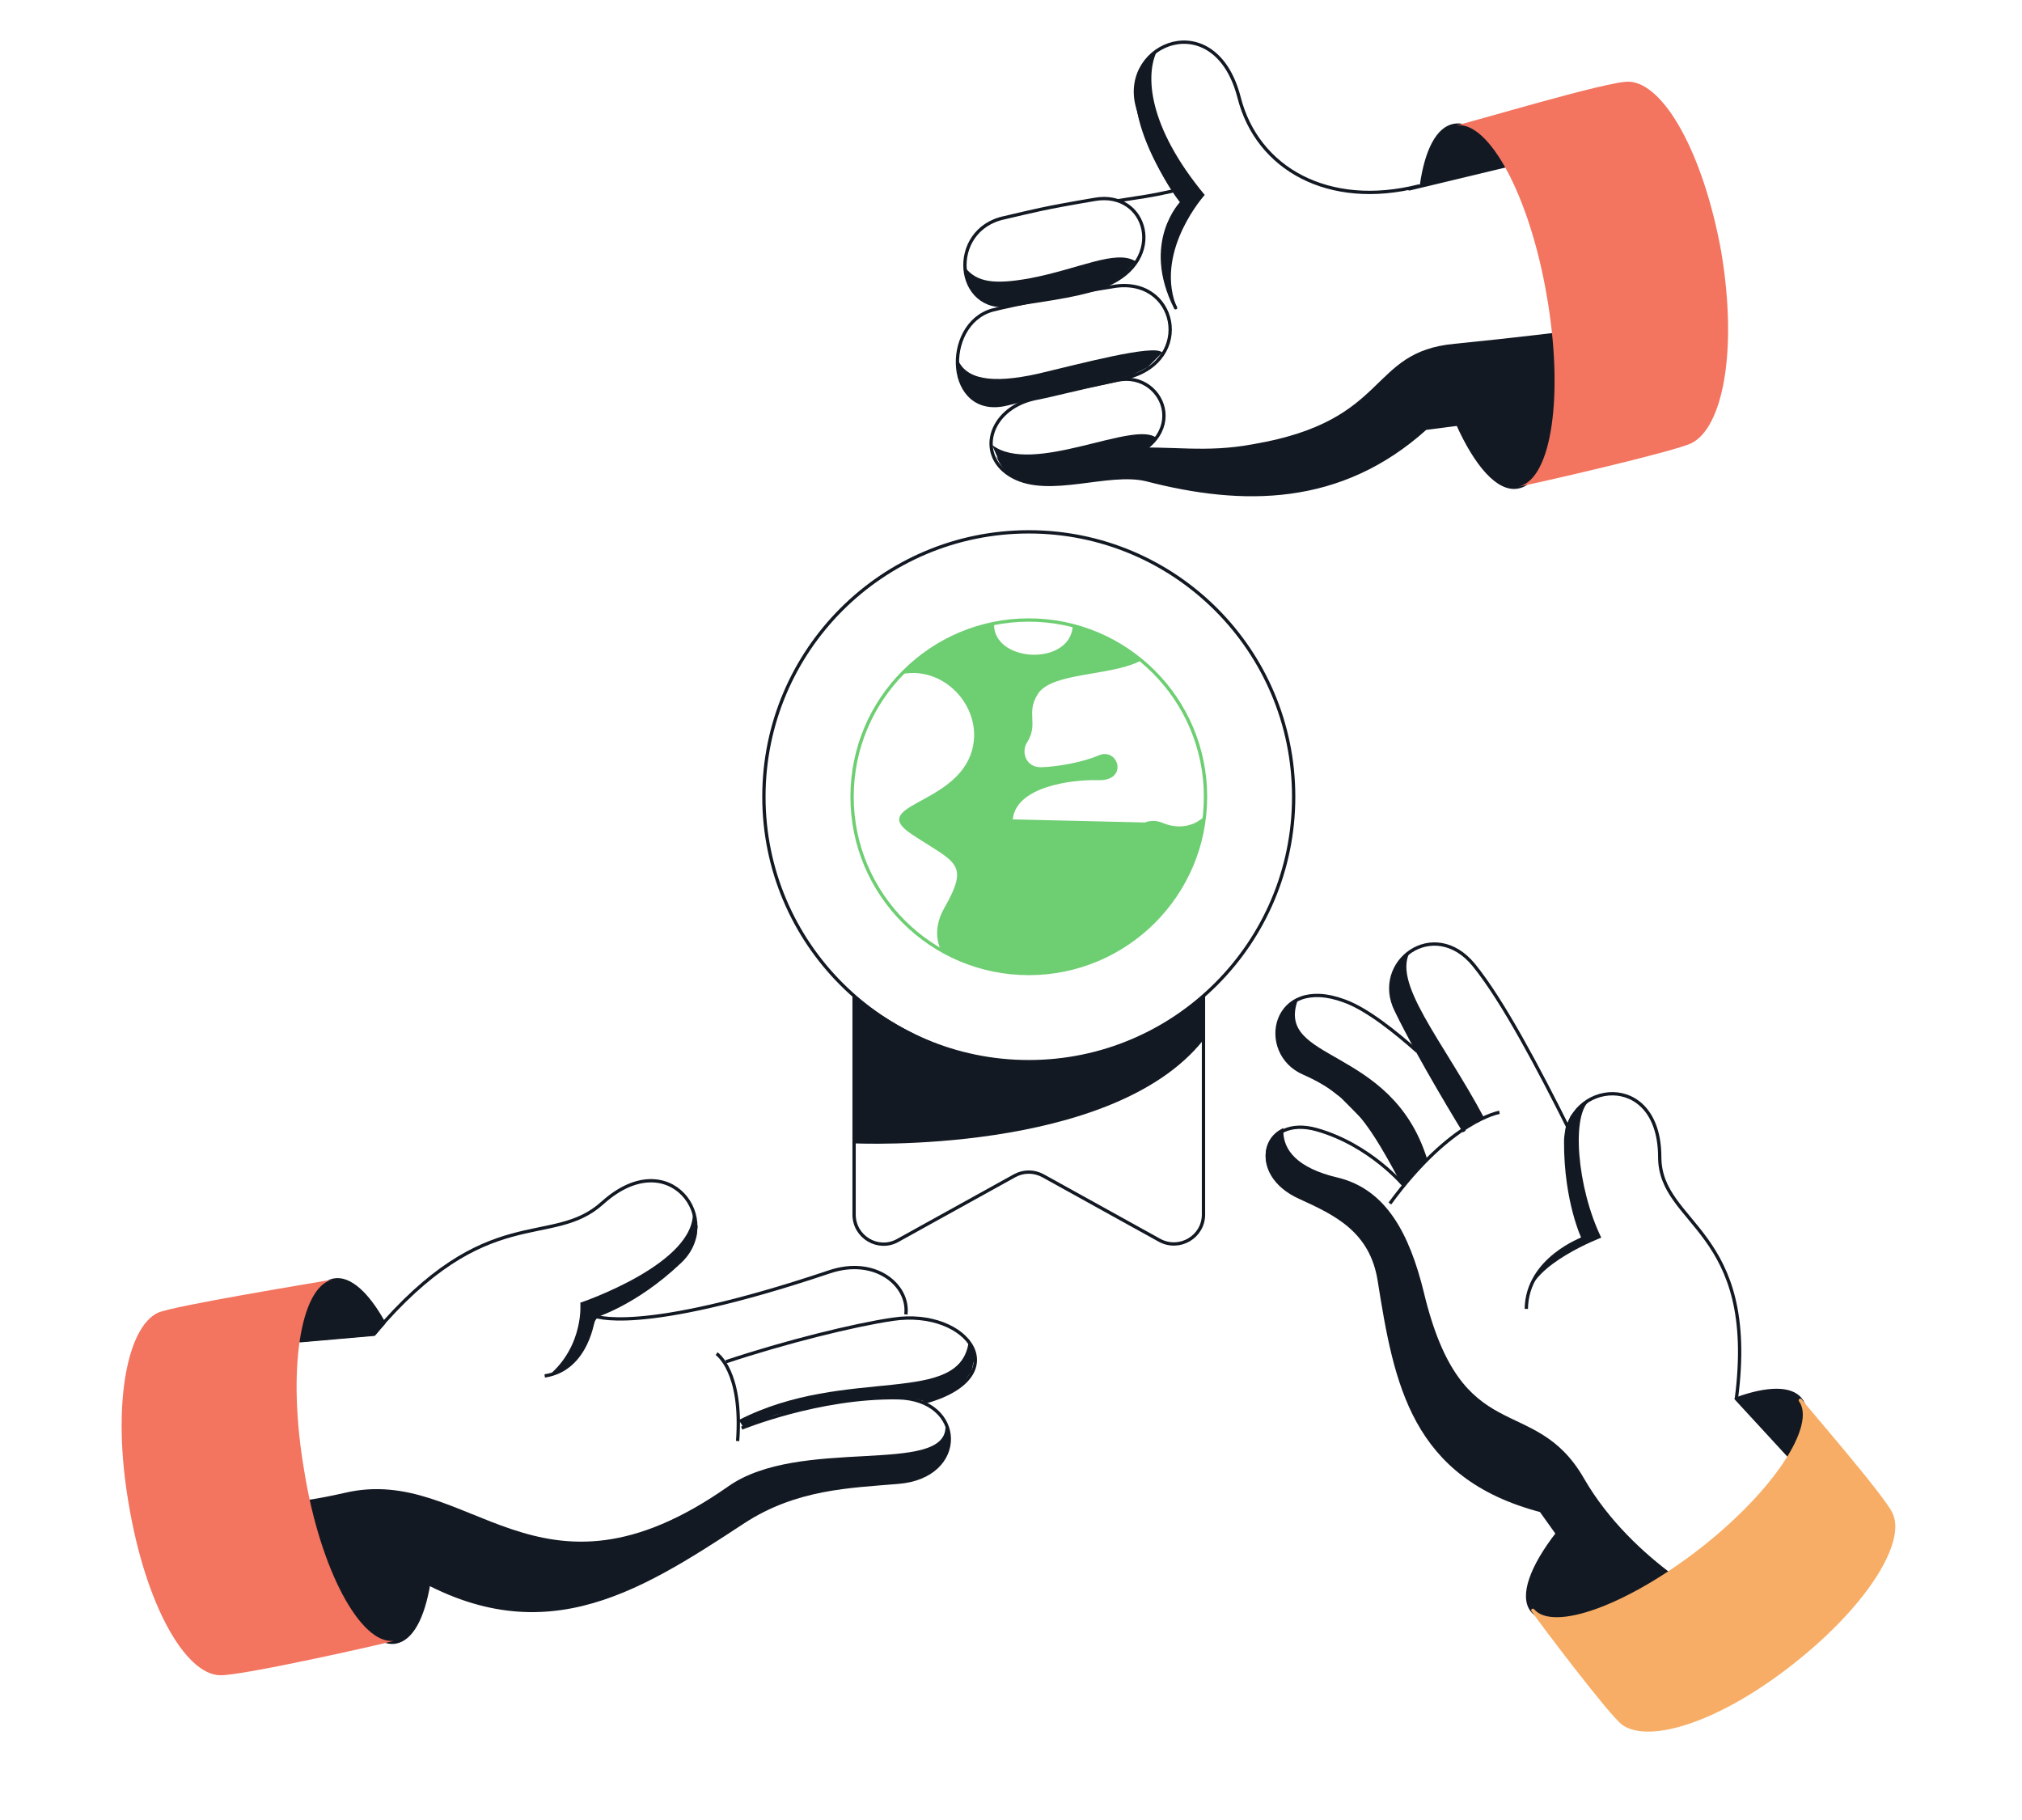
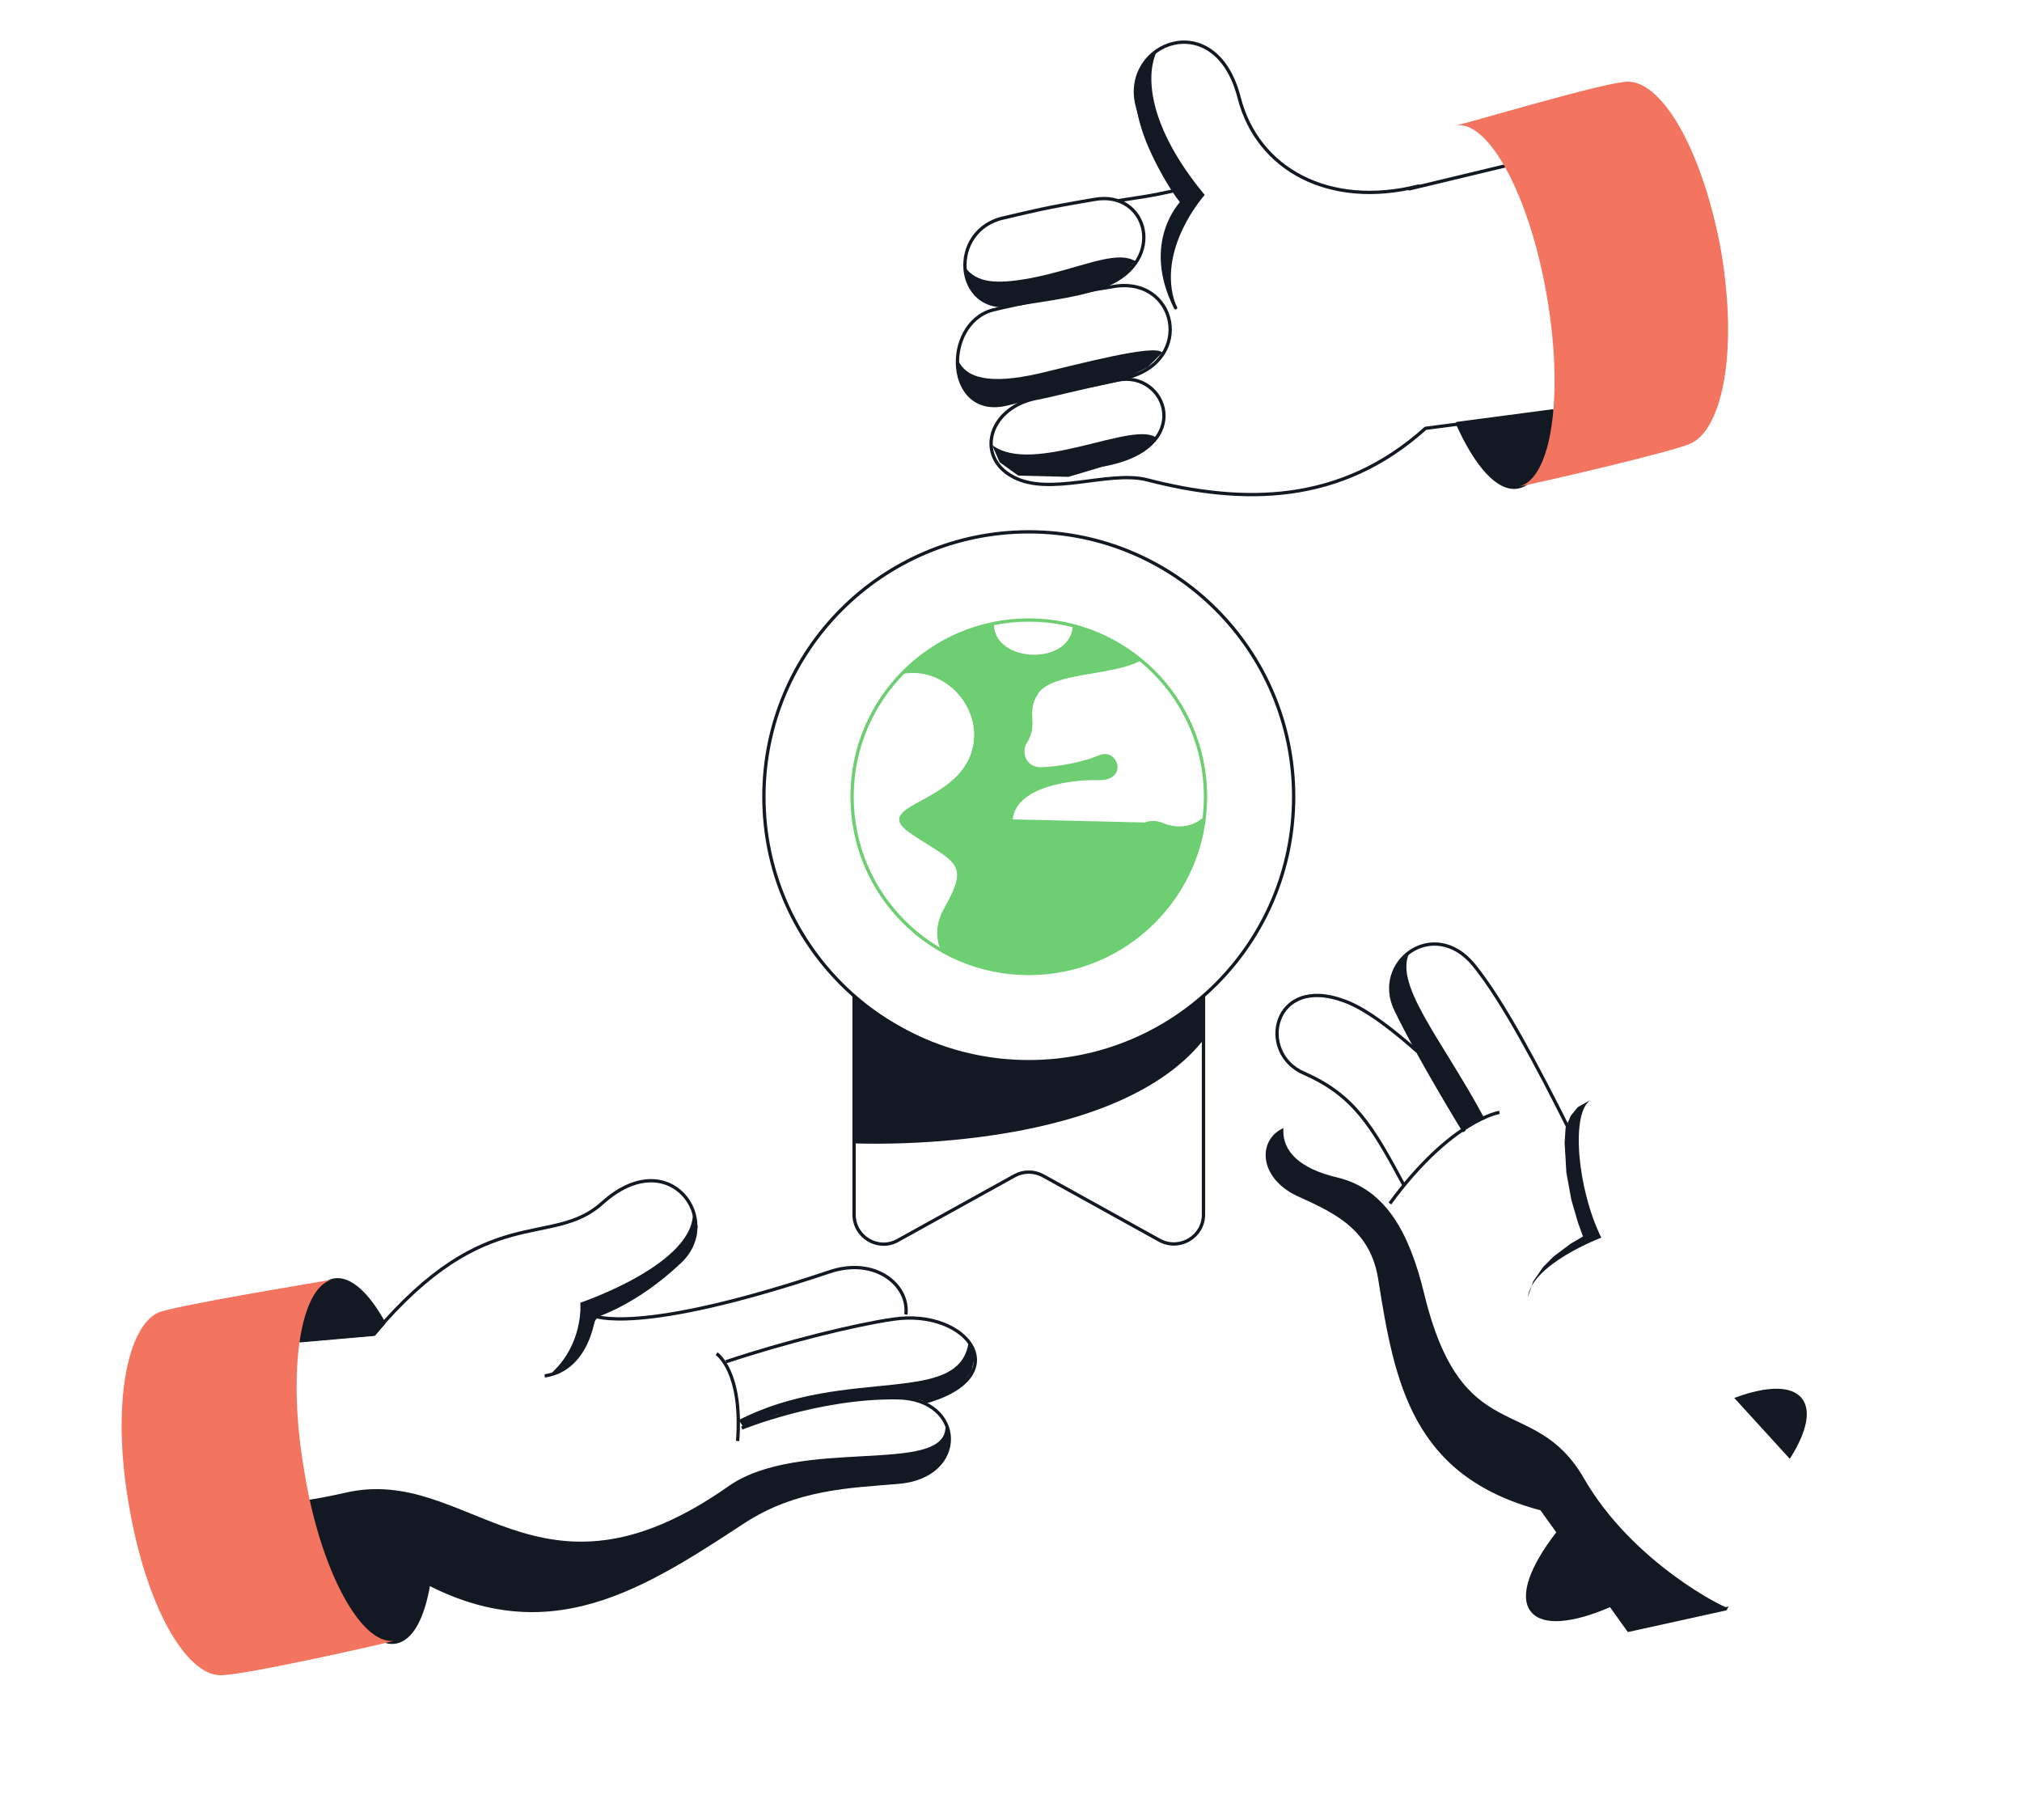
<svg xmlns="http://www.w3.org/2000/svg" width="500" height="450" viewBox="0 0 500 450" fill="none">
  <g clip-path="url(#clip0_978_34008)">
    <path d="M297.599 246.199V300.299C297.599 305.799 291.699 309.299 286.799 306.699L257.899 290.699C255.699 289.499 253.099 289.499 250.899 290.699L221.999 306.699C217.199 309.399 211.199 305.899 211.199 300.299V246.199" stroke="#131923" stroke-width="0.817" stroke-miterlimit="10" />
    <path d="M254.398 262.5C290.573 262.5 319.898 233.175 319.898 197C319.898 160.825 290.573 131.5 254.398 131.5C218.224 131.5 188.898 160.825 188.898 197C188.898 233.175 218.224 262.5 254.398 262.5Z" stroke="#131923" stroke-width="0.817" stroke-miterlimit="10" />
    <path d="M254.399 240.701C278.534 240.701 298.099 221.136 298.099 197.001C298.099 172.866 278.534 153.301 254.399 153.301C230.264 153.301 210.699 172.866 210.699 197.001C210.699 221.136 230.264 240.701 254.399 240.701Z" stroke="#6ECE72" stroke-width="0.817" stroke-miterlimit="10" stroke-linejoin="round" />
    <path d="M287.411 203.963L287.405 203.96C285.876 203.312 284.212 203.271 282.612 204.128C280.998 204.993 279.386 206.806 278.062 209.992L278.062 209.992C276.229 214.392 276.109 220.369 276.019 224.922C276.013 225.224 276.007 225.52 276 225.809C276 225.81 276 225.81 276 225.811L275.5 225.8C275.4 231.6 269.8 232 267.5 227.4C265.912 224.224 265.181 221.748 264.412 219.149C264.31 218.802 264.206 218.453 264.1 218.1C263.307 215.51 260.716 214.212 257.998 212.849C254.207 210.949 250.167 208.923 250.4 203.1L287.411 203.963ZM287.411 203.963C290.594 205.267 293.253 204.906 295.12 204.178C295.905 203.872 296.548 203.502 297.031 203.166C293.979 224.074 275.988 240.1 254.3 240.1C246.55 240.1 239.289 238.056 232.997 234.451C232.986 234.428 232.975 234.403 232.963 234.374C232.907 234.244 232.831 234.057 232.748 233.818C232.583 233.34 232.393 232.651 232.297 231.795C232.108 230.088 232.293 227.695 233.836 224.946C235.463 222.092 236.493 219.916 236.927 218.147C237.367 216.35 237.199 214.936 236.399 213.66C235.624 212.423 234.285 211.366 232.524 210.193C231.702 209.645 230.771 209.062 229.743 208.418C229.663 208.368 229.583 208.317 229.502 208.267C228.376 207.561 227.133 206.779 225.776 205.883C224.433 204.995 223.625 204.253 223.204 203.625C222.8 203.022 222.771 202.557 222.93 202.139C223.107 201.677 223.547 201.187 224.275 200.641C224.994 200.102 225.931 199.553 227.018 198.95C227.353 198.764 227.702 198.573 228.061 198.377C230.011 197.311 232.268 196.078 234.351 194.507C236.826 192.642 239.094 190.274 240.365 187.085L240.366 187.083C244.524 176.489 235.34 164.784 224.122 165.971C229.865 160.354 237.153 156.363 245.295 154.615C245.37 156.973 246.541 158.824 248.266 160.119C250.13 161.517 252.64 162.271 255.155 162.375C257.67 162.478 260.245 161.932 262.24 160.666C264.097 159.487 265.446 157.683 265.747 155.243C271.491 156.875 276.72 159.606 281.277 163.2C279.599 163.99 277.562 164.561 275.355 165.035C273.663 165.397 271.897 165.698 270.135 165.998C269.367 166.129 268.599 166.26 267.838 166.395C265.348 166.839 262.943 167.336 260.933 168.063C258.933 168.786 257.247 169.765 256.283 171.224L256.283 171.224L256.279 171.23C254.594 173.864 254.675 175.818 254.764 177.662L254.765 177.7C254.851 179.475 254.931 181.135 253.478 183.433L253.478 183.433L253.473 183.44C252.681 184.741 252.629 186.448 253.301 187.82C253.988 189.221 255.418 190.255 257.514 190.2C261.561 190.099 268.129 188.89 271.804 187.257L271.805 187.256C272.892 186.768 273.808 186.887 274.483 187.284C275.173 187.69 275.652 188.412 275.796 189.191C275.939 189.962 275.751 190.764 275.143 191.367C274.532 191.975 273.427 192.448 271.615 192.4C268.425 192.299 263.139 192.677 258.593 194.188C254.083 195.687 250.063 198.392 249.901 203.081M287.411 203.963L249.901 203.081M249.901 203.081C249.796 205.695 250.519 207.614 251.715 209.104C252.898 210.576 254.52 211.596 256.153 212.466C256.712 212.764 257.266 213.042 257.808 213.313C258.883 213.852 259.91 214.367 260.829 214.966C262.188 215.852 263.196 216.856 263.622 218.245L249.901 203.081Z" fill="#6ECE72" stroke="#6ECE72" />
    <path d="M211.301 246.199V282.699C211.301 282.699 274.901 285.699 297.601 257.099V246.199C297.601 246.199 257.701 282.799 211.301 246.199Z" fill="#131923" />
-     <path d="M347.277 293.255C347.277 293.255 338.914 283.092 325.62 279.32C312.326 275.547 308.197 290.228 321.573 296.12C330.333 300.111 339.129 304.299 341.08 316.649C345.126 342.137 349.331 365.156 381.046 373.493L413.417 418.813L459.035 378.052L429.366 345.859C434.895 303.781 410.467 303.059 410.417 286.091C410.39 264.241 387.29 267.444 387.159 282.309C387.127 297.157 391.526 306.214 391.526 306.214C391.526 306.214 377.595 311.199 377.426 323.631" stroke="#131923" stroke-width="0.817" stroke-miterlimit="10" />
    <path d="M391.314 365.72C379.097 344.47 361.158 359.234 351.68 319.592C348.117 305.096 342.41 294.448 330.807 291.587C320.511 289.199 316.92 284.568 316.925 279.586C311.302 282.748 311.998 291.567 321.697 295.691C330.456 299.682 339.252 303.869 341.203 316.22C345.249 341.708 349.454 364.727 381.169 373.063L402.714 403.08L426.752 397.774C426.609 398.105 403.514 386.872 391.314 365.72Z" fill="#131923" stroke="#131923" stroke-width="0.817" stroke-miterlimit="10" />
    <path d="M387.88 279.028C380.516 264.312 371.638 247.432 364.431 238.584C354.492 226.472 339.297 237.889 345.237 249.816C351.114 261.957 362.095 279.774 362.095 279.774" stroke="#131923" stroke-width="0.817" stroke-miterlimit="10" />
    <path d="M347.277 293.255C339.269 278.352 334.844 270.824 322.46 265.361C310.775 260.379 314.632 240.869 332.41 247.482C338.064 249.498 345.224 255.306 350.443 259.944" stroke="#131923" stroke-width="0.817" stroke-miterlimit="10" />
    <path d="M370.786 275.034C370.786 275.034 358.829 276.914 343.695 297.569" stroke="#131923" stroke-width="0.817" stroke-miterlimit="10" />
-     <path d="M320.961 247.134C315.17 262.729 343.958 258.385 352.827 286.346L346.983 293.31L343.256 286.265L338.832 278.737L331.599 271.418L326.139 267.129C326.139 267.129 322.22 265.71 319.723 263.727C317.226 261.743 315.452 257.595 315.717 254.598C315.983 251.601 318.324 248.836 318.324 248.836L320.961 247.134Z" fill="#131923" />
    <path d="M348.919 234.909C343.827 242.65 356.612 256.986 366.958 276.342L361.871 279.101L353.837 265.727L348.391 255.947L345.121 249.733L343.838 244.377L344.425 240.915L346.229 237.434L348.919 234.909Z" fill="#131923" />
    <path d="M393.395 271.921C388.362 274.975 389.97 293.793 395.964 306.015C395.964 306.015 378.85 312.495 377.81 320.716L379.131 316.815L381.543 313.325L384.116 310.72L386.262 309.108L388.407 307.497L391.438 305.723L390.201 302.29L388.568 296.692L387.328 289.904L386.902 282.561L387.14 278.858L388.425 275.879L390.168 273.731L393.395 271.921Z" fill="#131923" />
    <path d="M350.801 46C328.601 51.6 310.901 41.8 306.401 24.1C300.501 1.2 277.301 10.7 281.201 26.1C285.101 41.5 292.301 50 292.301 50C292.301 50 282.501 59.8 290.701 76.1" stroke="#131923" stroke-width="0.817" stroke-miterlimit="10" stroke-linecap="round" stroke-linejoin="round" />
    <path d="M289.702 47.301C283.802 48.601 282.802 48.601 276.602 49.601" stroke="#131923" stroke-width="0.817" stroke-miterlimit="10" stroke-linecap="round" stroke-linejoin="round" />
    <path d="M286.1 12.6C283.2 18.5 283.8 31.2 297.9 48.2C297.9 48.2 285.8 61.6 290.7 75.3C287.1 71.1 284.5 59.3 292 50.1C285.5 41.7 274 20.5 286.1 12.6Z" fill="#131923" />
    <path d="M245.301 76.7C232.901 80.3 233.901 103.5 248.901 99.9C256.701 97.9 272.101 95 278.601 93.4C295.601 89.2 291.001 67.9 275.001 70.9C267.201 72.1 250.201 75.4 245.301 76.7Z" stroke="#131923" stroke-width="0.817" stroke-miterlimit="10" stroke-linecap="round" stroke-linejoin="round" />
    <path d="M248.498 53.801C234.098 56.701 236.098 77.701 250.098 75.401C260.598 73.801 268.098 72.801 273.598 70.501C288.598 64.301 283.698 47.001 270.698 49.301C257.698 51.501 255.398 52.201 248.498 53.801Z" stroke="#131923" stroke-width="0.817" stroke-miterlimit="10" stroke-linecap="round" stroke-linejoin="round" />
    <path d="M273.002 114.901C295.902 110.701 288.402 91.401 276.302 94.001C263.902 96.601 262.202 97.301 255.702 98.601C244.302 101.201 241.302 113.001 250.502 117.901C259.602 122.801 274.002 116.301 283.502 118.601C307.402 124.801 331.502 124.801 352.502 105.901L392.702 100.701L396.002 35.301L348.502 46.701" stroke="#131923" stroke-width="0.817" stroke-miterlimit="10" stroke-linecap="round" stroke-linejoin="round" />
-     <path d="M250.501 117.901C259.601 122.801 274.001 116.301 283.501 118.601C307.401 124.801 331.501 124.801 352.501 105.901L412.301 100.001L411.001 78.801C411.001 78.801 388.801 82.101 359.701 85.001C338.101 87.001 344.001 104.001 310.001 109.801C297.901 112.101 289.701 110.101 278.001 110.801C275.101 111.101 273.101 113.701 269.201 114.401C261.701 115.701 250.601 118.001 246.301 112.801C247.201 114.601 248.201 116.601 250.501 117.901Z" fill="#131923" />
    <path d="M236.801 88.799C238.801 93.699 245.001 94.999 256.701 92.399C266.501 90.099 285.801 84.899 287.401 87.199L283.801 90.799L279.901 92.799L267.501 95.699L250.801 99.599L245.601 100.599L241.001 98.999L238.401 96.399L236.801 93.099V88.799Z" fill="#131923" />
    <path d="M238.699 66.199C241.599 69.799 245.899 70.399 254.699 68.799C266.799 66.499 275.899 61.599 280.799 64.599L277.899 67.899L272.699 71.499L264.199 73.099L252.799 75.099L246.899 75.799L243.299 74.499L240.399 71.899L239.099 68.999L238.699 66.199Z" fill="#131923" />
    <path d="M245.301 110C255.401 117.8 280.901 103.5 286.101 108.4L282.801 111.7L276.301 114.3L264.201 117.9L251.801 117.6L247.201 114.3L245.301 110Z" fill="#131923" />
    <path d="M183.398 353.1C183.398 353.1 202.398 345.3 221.998 345.6C238.698 345.9 239.298 365.2 221.998 366.5C210.198 367.5 196.798 367.8 183.798 376.3C156.998 393.9 132.798 409.3 98.798 387.4L58.598 389.7L39.898 334.4L92.498 329.8C120.598 296.5 136.298 308.9 148.998 297.4C165.698 282.4 179.098 302 167.998 312.1C156.898 322.6 146.798 325.5 146.798 325.5C146.798 325.5 145.498 338.6 134.698 340.2" stroke="#131923" stroke-width="0.817" stroke-miterlimit="10" />
    <path d="M179.5 336.7C194.2 331.8 211.2 327.6 220.7 326.2C239.7 323.3 251.7 340.6 228.2 346.8" stroke="#131923" stroke-width="0.817" stroke-miterlimit="10" />
    <path d="M146.801 325.3C146.801 325.3 157.301 330.5 205.001 314.5C216.401 310.6 224.901 317.8 224.001 325" stroke="#131923" stroke-width="0.817" stroke-miterlimit="10" />
    <path d="M182.399 356.299C183.699 338.999 177.199 334.699 177.199 334.699" stroke="#131923" stroke-width="0.817" stroke-miterlimit="10" />
    <path d="M171.299 299.199C172.599 312.299 143.499 322.099 143.499 322.099C143.499 322.099 144.499 332.599 135.699 340.099C135.699 340.099 140.099 338.499 141.899 336.499C143.699 334.499 145.799 329.999 145.799 329.999L147.099 326.699C147.099 326.699 147.499 325.599 149.399 324.799C151.299 323.999 155.899 321.199 155.899 321.199C155.899 321.199 161.499 317.799 164.799 315.199C168.099 312.599 169.599 310.399 169.599 310.399L172.199 305.799L172.499 303.199L171.299 299.199Z" fill="#131923" />
    <path d="M239.599 331.199C237.999 348.199 209.499 337.399 182.699 351.099L183.699 352.699L191.899 349.799L204.299 346.899L215.699 345.899L220.899 345.599L226.499 345.899L229.099 346.599L232.399 345.299L237.599 342.699L240.199 339.099L240.899 336.199V334.599L239.599 331.199Z" fill="#131923" />
    <path d="M98.701 387.401C133.001 409.301 157.201 393.901 183.701 376.301C196.401 367.801 209.801 367.501 221.901 366.501C231.401 365.801 237.401 358.001 233.801 352.801C233.801 364.901 197.701 355.101 180.101 367.501C132.701 400.801 116.101 361.901 85.301 369.101C56.901 375.601 52.301 368.401 52.301 368.401L58.801 389.301L98.701 387.401Z" fill="#131923" />
-     <path d="M371.7 41.001C367.8 34.201 363.5 30.301 359.6 31.001C355.5 31.701 352.7 37.301 351.5 45.801L371.7 41.001Z" fill="#131923" stroke="#131923" stroke-width="0.817" stroke-miterlimit="10" stroke-linejoin="round" />
    <path d="M360.398 104.7C364.998 115 370.498 121.3 375.298 120.4C379.998 119.6 382.998 112.3 383.898 101.6L360.398 104.7Z" fill="#131923" stroke="#131923" stroke-width="0.817" stroke-miterlimit="10" stroke-linejoin="round" />
    <path d="M402.8 20.2C397.9 19.899 362.3 30.7 360 31C368.2 29.7 378.3 48.599 382.5 73.2C386.7 97.4 383.8 118.299 375.6 120.299C379.5 119.599 414.8 111.499 418.4 109.499C425.9 105.599 429.8 86.999 425.6 62.099C421.1 37.499 411.3 20.5 402.8 20.2Z" fill="#F3745F" />
    <path d="M442.522 360.025C446.292 353.948 447.495 348.849 445.248 346.007C442.866 342.986 436.999 343.143 429.559 345.823L442.522 360.025Z" fill="#131923" stroke="#131923" stroke-width="0.817" stroke-miterlimit="10" />
    <path d="M385.127 379.15C378.711 387.438 376.061 394.631 378.846 398.189C381.514 401.666 388.803 400.944 397.851 397.055L385.127 379.15Z" fill="#131923" stroke="#131923" stroke-width="0.817" stroke-miterlimit="10" />
-     <path d="M467.591 374.254C465.584 369.945 446.416 347.931 445.189 346.224C449.693 352.517 438.866 368.93 420.721 383.121C402.657 397.197 384.085 404.046 379.044 398.156C381.113 401.132 398.287 423.917 401.446 426.186C407.845 430.608 424.817 425.576 443.123 411.152C461.527 396.71 470.968 381.058 467.591 374.254Z" fill="#F7AD65" stroke="#F7AD65" stroke-width="0.817" stroke-miterlimit="10" stroke-linejoin="round" />
    <path d="M92.501 329.899C93.301 328.899 94.101 327.999 94.901 327.099C90.901 319.899 86.501 315.799 82.601 316.499C78.501 317.199 75.601 322.899 74.301 331.499L92.501 329.899Z" fill="#131923" stroke="#131923" stroke-width="0.817" stroke-miterlimit="10" stroke-linejoin="round" />
    <path d="M98.699 387.398L82.199 388.298C86.899 399.798 92.699 406.798 97.799 405.998C101.799 405.298 104.599 399.898 105.999 391.598C103.599 390.398 101.199 388.998 98.699 387.398Z" fill="#131923" stroke="#131923" stroke-width="0.817" stroke-miterlimit="10" stroke-linejoin="round" />
    <path d="M54.3 414.2C59.2 414.5 95.1 406.4 97.4 405.7C89.2 406.7 79.1 388.1 75.2 363.5C71 339 74.2 318.4 82.1 316.4C78.2 317.1 42.6 322.9 39 324.6C31.5 328.2 27.6 347.1 31.8 371.7C36 396.9 45.8 413.9 54.3 414.2Z" fill="#F3745F" />
  </g>
  <defs>
    <clipPath id="clip0_978_34008">
      <rect width="445.404" height="427.5" fill="white" transform="translate(30 10)" />
    </clipPath>
  </defs>
</svg>